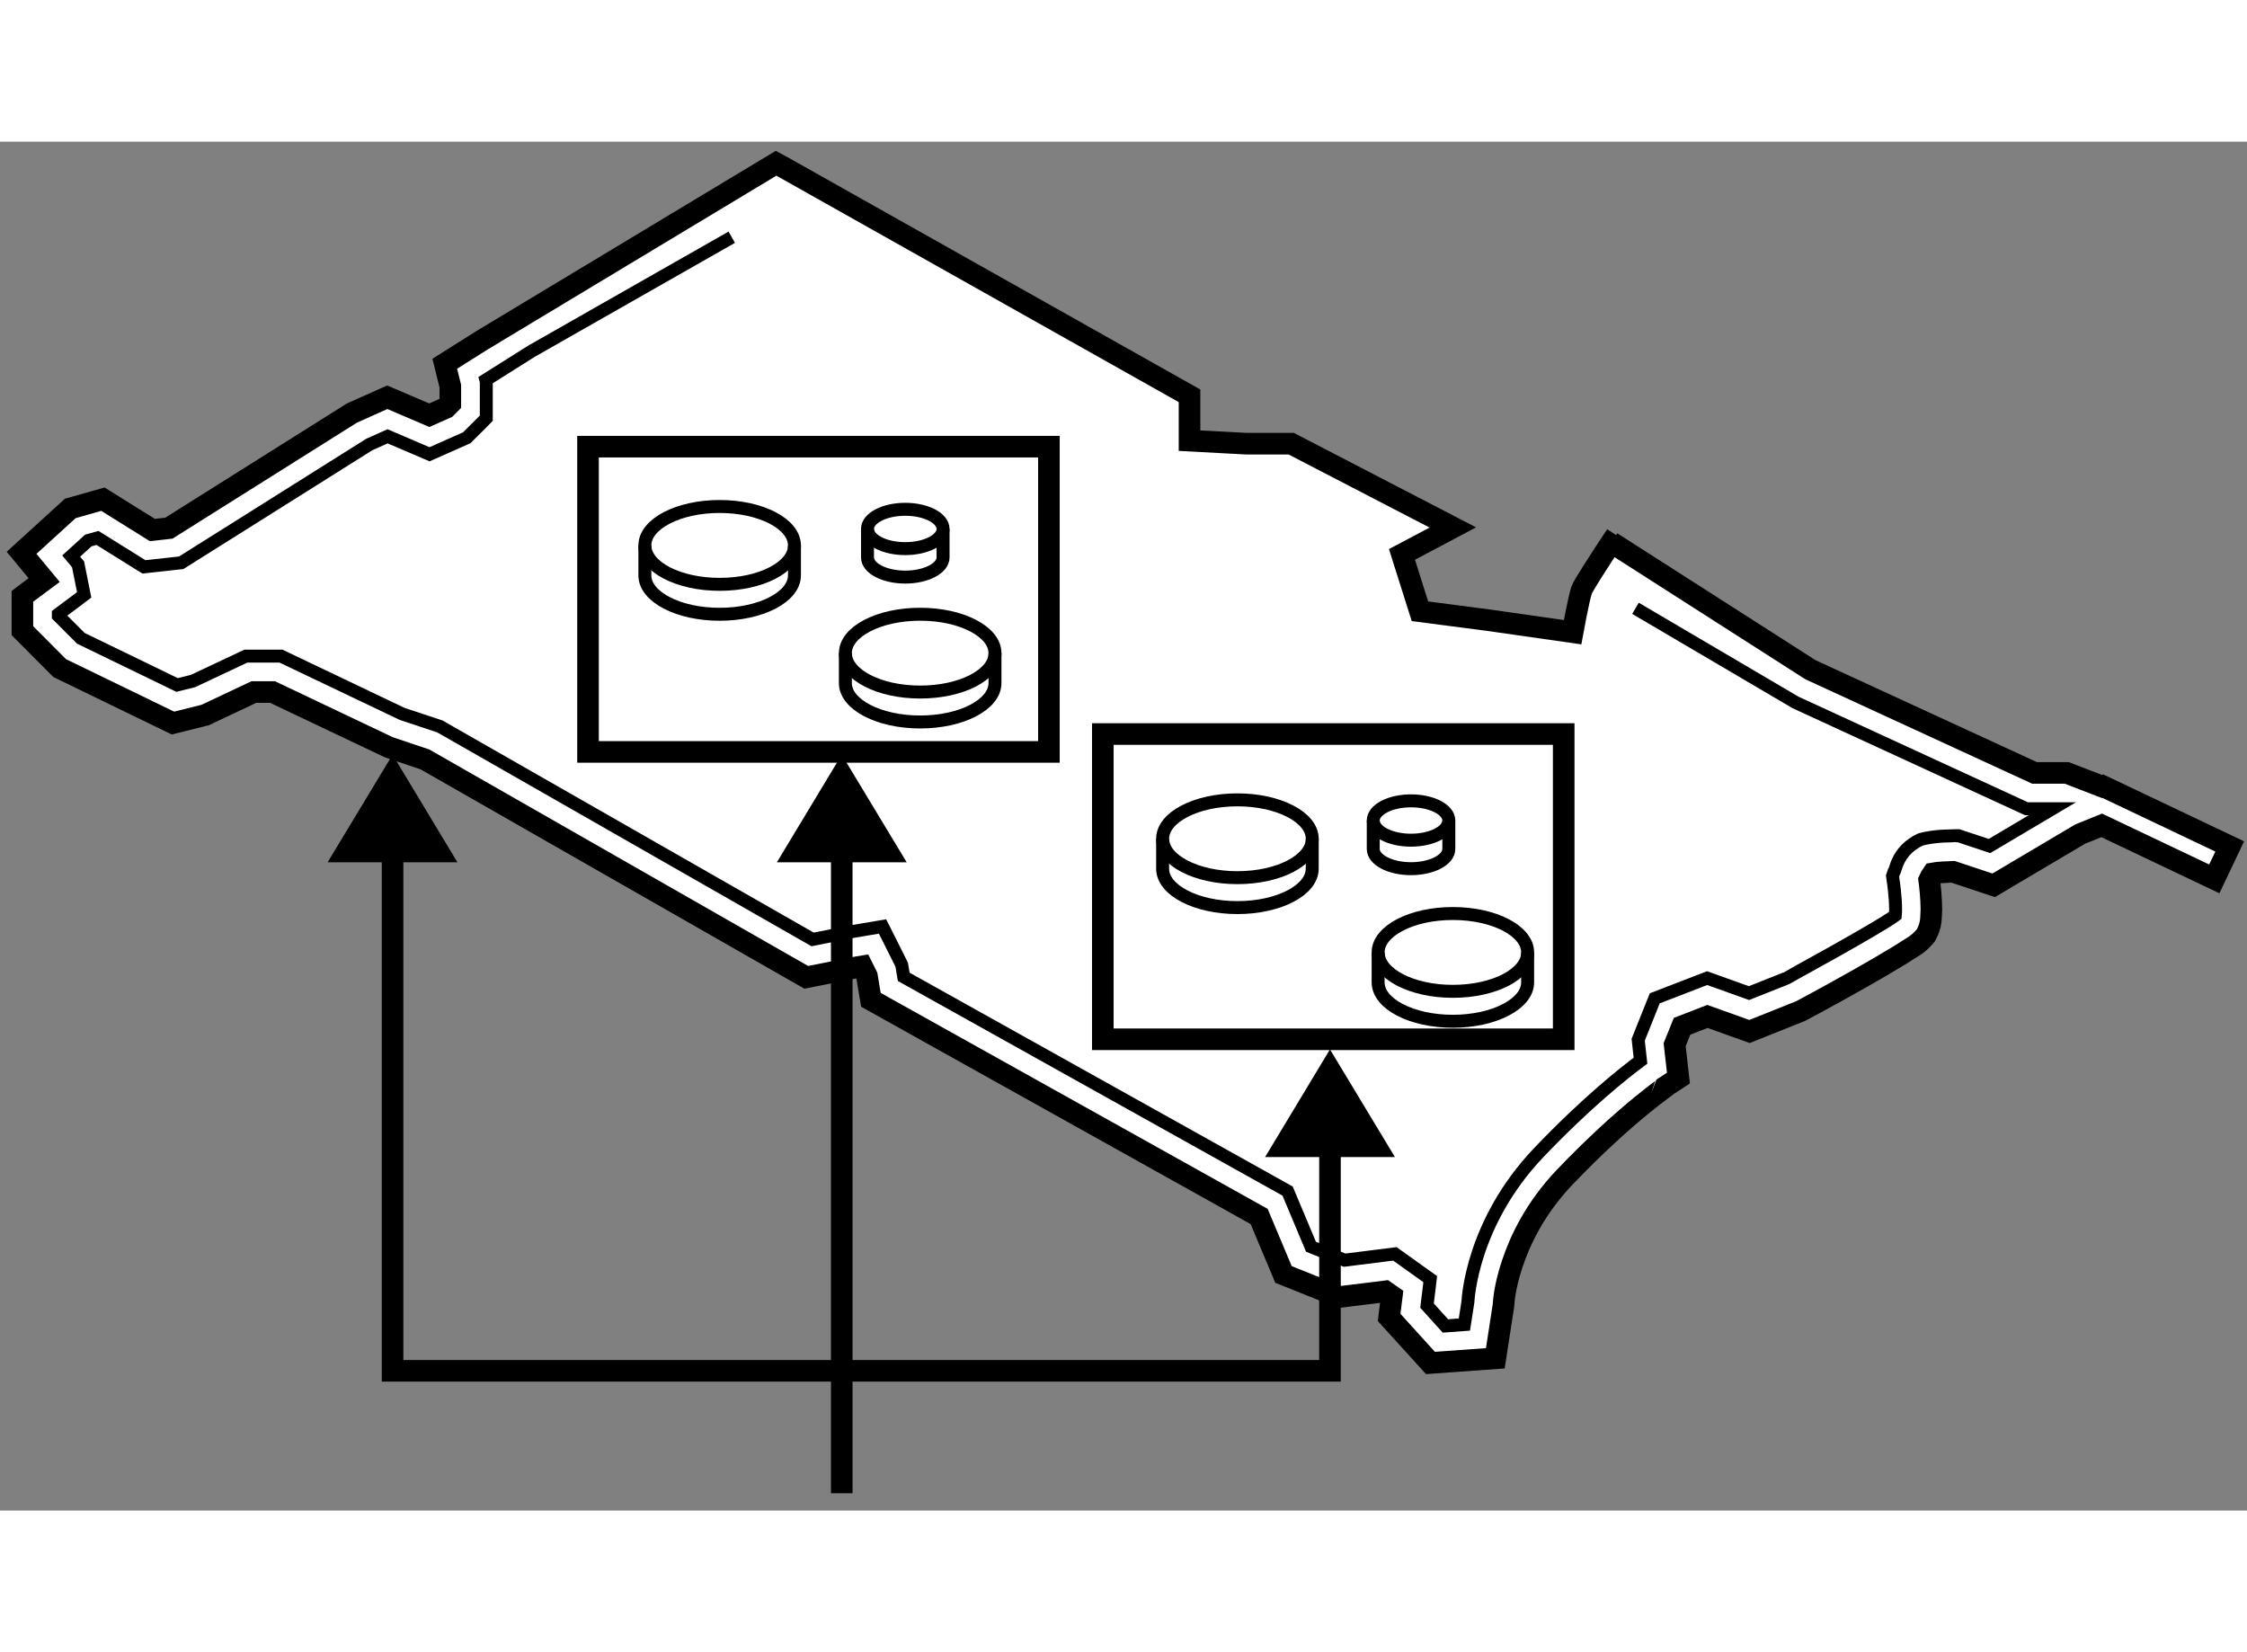
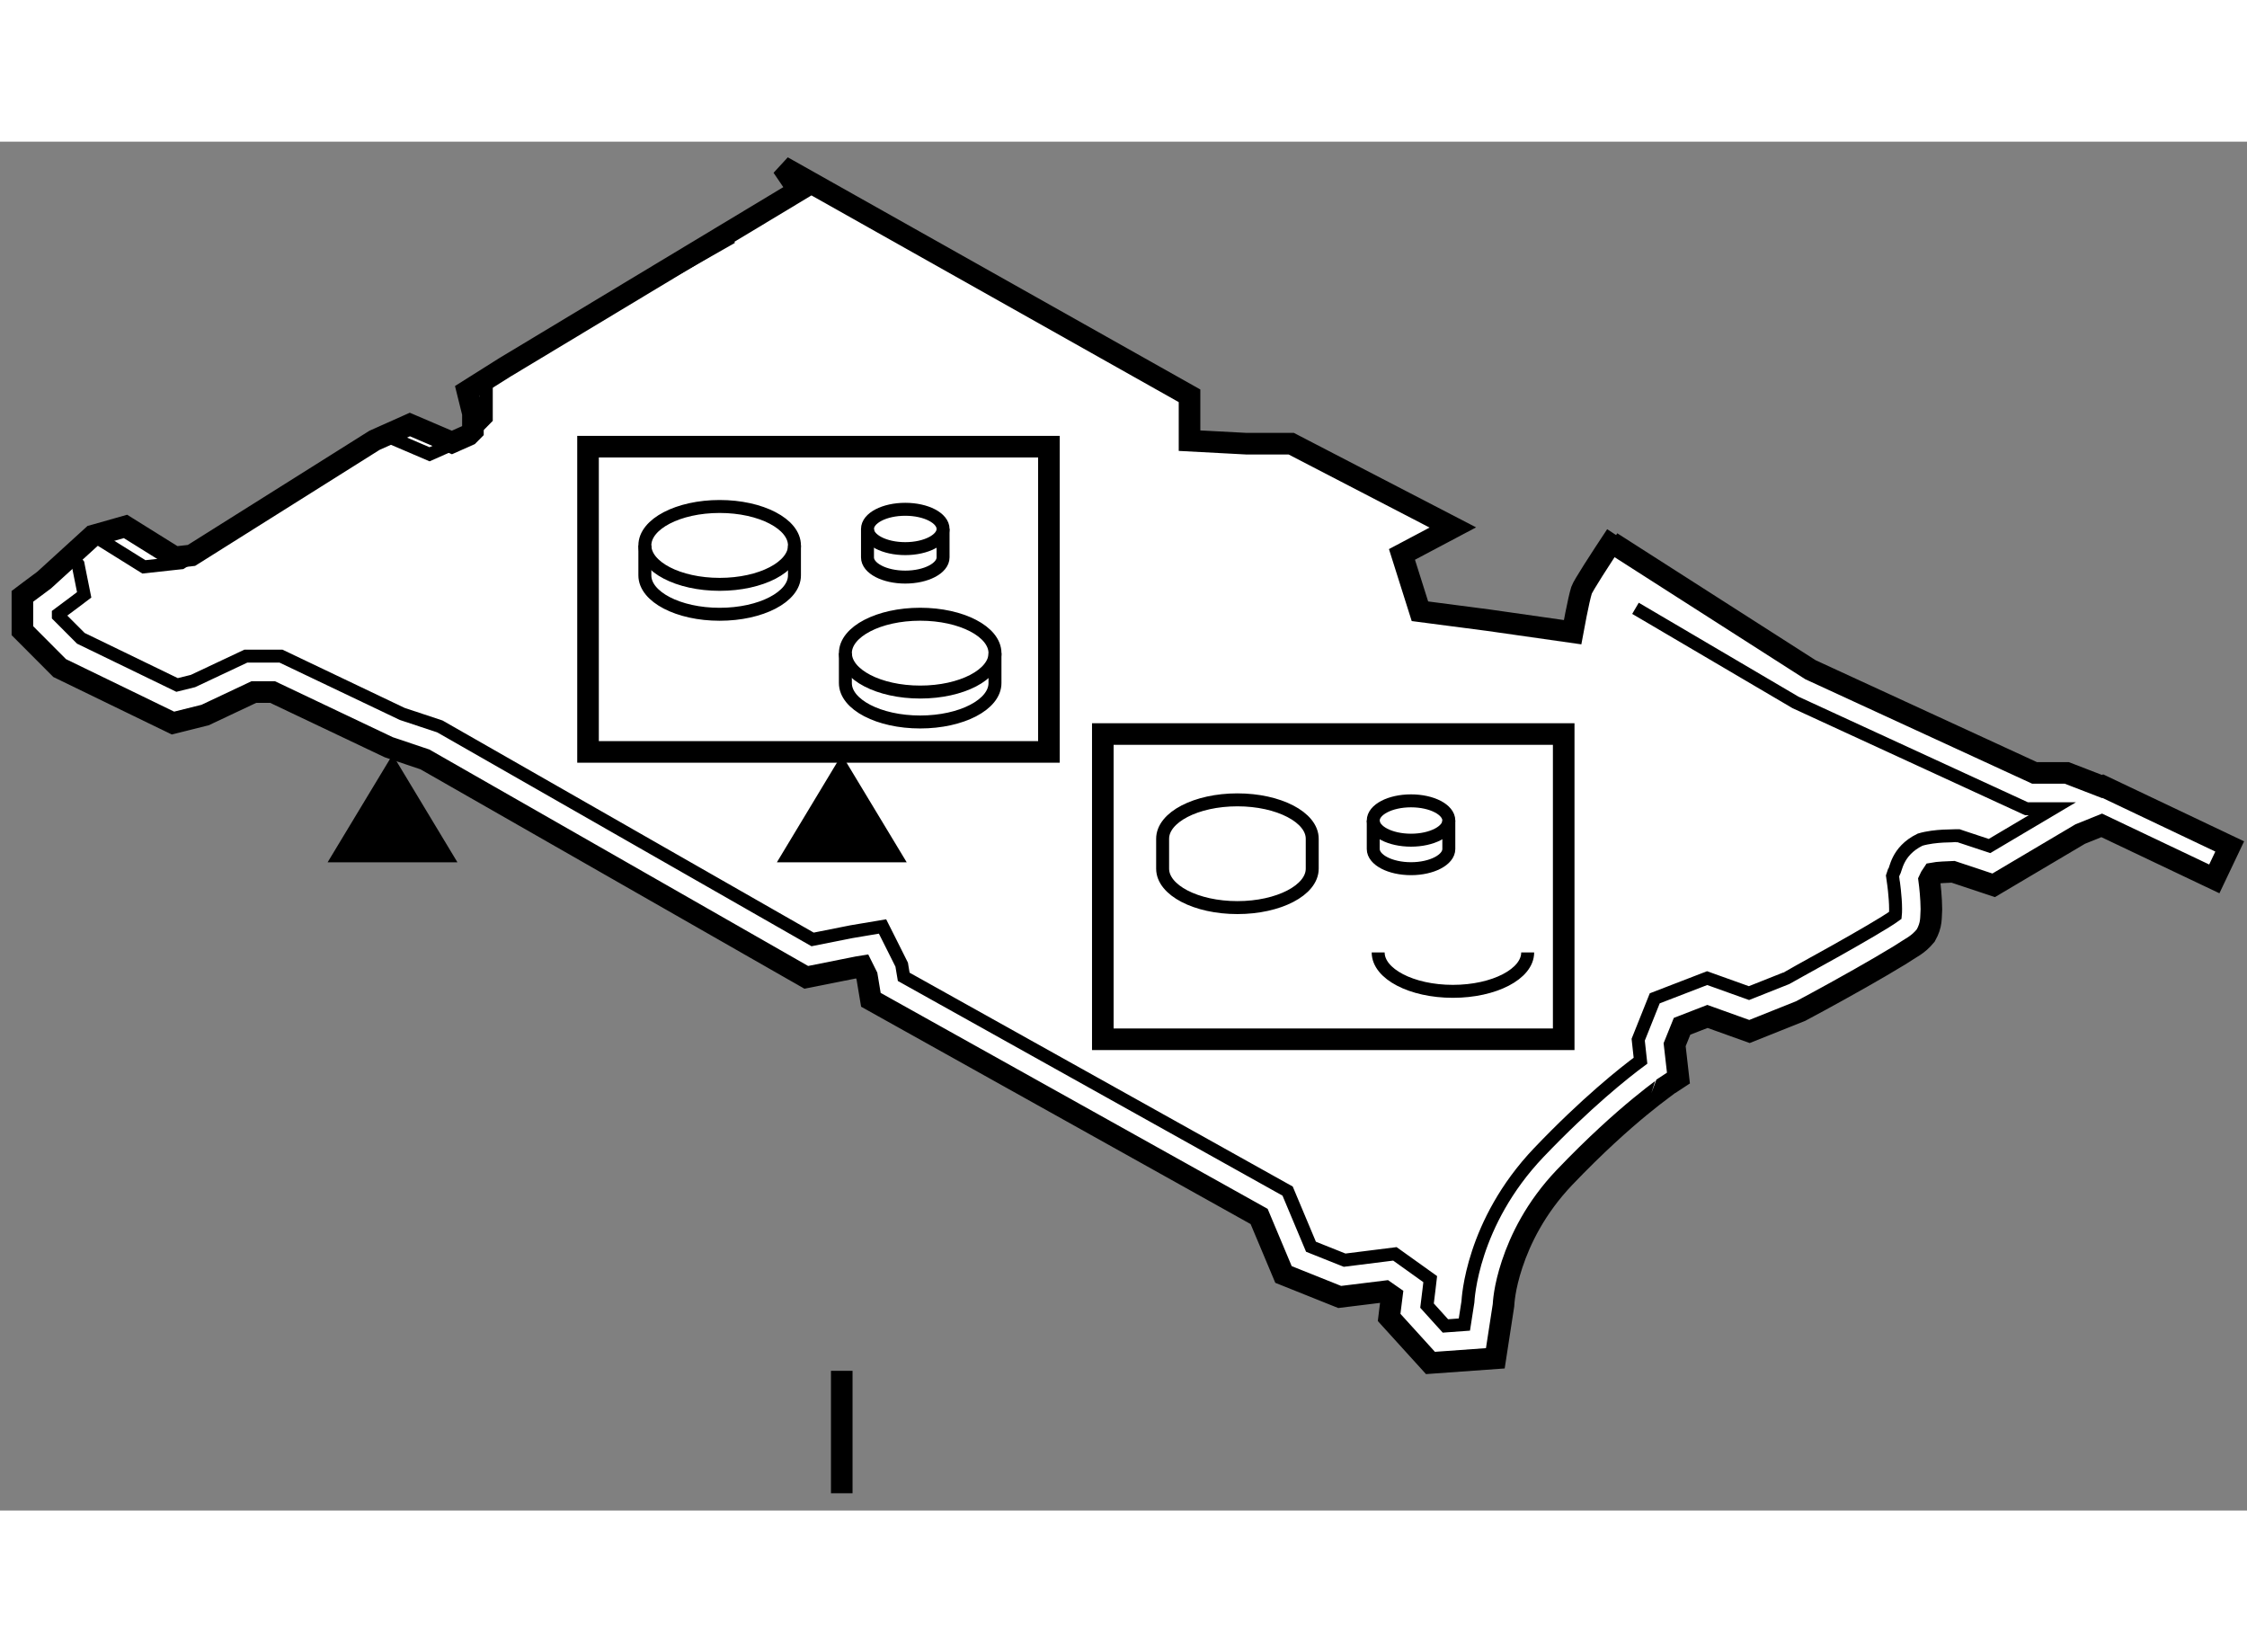
<svg xmlns="http://www.w3.org/2000/svg" version="1.1" x="0px" y="0px" width="244.8px" height="180px" viewBox="148.465 44.129 52.03 31.696" enable-background="new 0 0 244.8 180" xml:space="preserve">
  <rect x="148.465" y="44.129" width="52.03" height="31.696" fill="#808080" stroke="none" />
  <g>
-     <path fill="#FFFFFF" stroke="#000000" stroke-width="0.5" d="M166.584,44.709l9.425,5.304v1.039l1.316,0.07h1.039l3.742,1.94    l-1.178,0.624l0.416,1.316l1.594,0.208l1.941,0.277c0,0,0.139-0.762,0.207-0.97c0.034-0.105,0.425-0.708,0.802-1.277l-0.109,0.167    l4.608,2.949l5.188,2.389h0.746l0.816,0.315l0.02-0.008l2.938,1.396l-0.357,0.751l-2.607-1.239l-0.498,0.201l-2.004,1.187    l-0.18-0.06l-0.76-0.253c-0.117,0.004-0.365,0.015-0.467,0.035c-0.012,0.017-0.033,0.049-0.051,0.081    c-0.014,0.025-0.025,0.05-0.035,0.072c0.02,0.148,0.049,0.419,0.051,0.677c-0.014,0.195,0.014,0.355-0.131,0.61    c-0.189,0.23-0.324,0.269-0.609,0.46c-0.268,0.164-0.604,0.359-0.936,0.547c-0.662,0.375-1.307,0.72-1.35,0.742l-1.186,0.474    l-0.973-0.349l-0.588,0.228l-0.172,0.426l0.088,0.773l-0.213,0.14c0.002,0.006-0.992,0.66-2.424,2.159    c-0.676,0.709-1.027,1.448-1.213,2.008c-0.186,0.559-0.197,0.907-0.201,0.954l-0.189,1.228l-1.502,0.108l-0.957-1.054l0.023-0.189    l0.039-0.309l-0.152-0.106l-1.055,0.13l-1.301-0.521l-0.564-1.343l-8.99-5.017l-0.033-0.196l-0.059-0.355l-0.111-0.223l-0.1,0.016    l-1.193,0.238l-8.83-5.046l-0.838-0.282l-2.69-1.278h-0.434l-1.13,0.533l-0.042,0.01l-0.701,0.175l-2.623-1.273l-0.863-0.866    v-0.795l0.164-0.124l0.34-0.253l-0.523-0.631l1.129-1.029l0.092-0.025l0.662-0.188l1.145,0.714l0.383-0.043l4.238-2.665    l0.819-0.366l0.973,0.416l0.387-0.172l0.1-0.101v-0.398l-0.129-0.521l0.865-0.545l6.806-4.097L166.584,44.709z" />
+     <path fill="#FFFFFF" stroke="#000000" stroke-width="0.5" d="M166.584,44.709l9.425,5.304v1.039l1.316,0.07h1.039l3.742,1.94    l-1.178,0.624l0.416,1.316l1.594,0.208l1.941,0.277c0,0,0.139-0.762,0.207-0.97c0.034-0.105,0.425-0.708,0.802-1.277l-0.109,0.167    l4.608,2.949l5.188,2.389h0.746l0.816,0.315l0.02-0.008l2.938,1.396l-0.357,0.751l-2.607-1.239l-0.498,0.201l-2.004,1.187    l-0.18-0.06l-0.76-0.253c-0.117,0.004-0.365,0.015-0.467,0.035c-0.012,0.017-0.033,0.049-0.051,0.081    c-0.014,0.025-0.025,0.05-0.035,0.072c0.02,0.148,0.049,0.419,0.051,0.677c-0.014,0.195,0.014,0.355-0.131,0.61    c-0.189,0.23-0.324,0.269-0.609,0.46c-0.268,0.164-0.604,0.359-0.936,0.547c-0.662,0.375-1.307,0.72-1.35,0.742l-1.186,0.474    l-0.973-0.349l-0.588,0.228l-0.172,0.426l0.088,0.773l-0.213,0.14c0.002,0.006-0.992,0.66-2.424,2.159    c-0.676,0.709-1.027,1.448-1.213,2.008c-0.186,0.559-0.197,0.907-0.201,0.954l-0.189,1.228l-1.502,0.108l-0.957-1.054l0.023-0.189    l0.039-0.309l-0.152-0.106l-1.055,0.13l-1.301-0.521l-0.564-1.343l-8.99-5.017l-0.033-0.196l-0.059-0.355l-0.111-0.223l-0.1,0.016    l-1.193,0.238l-8.83-5.046l-0.838-0.282l-2.69-1.278h-0.434l-1.13,0.533l-0.042,0.01l-0.701,0.175l-2.623-1.273l-0.863-0.866    v-0.795l0.164-0.124l0.34-0.253l1.129-1.029l0.092-0.025l0.662-0.188l1.145,0.714l0.383-0.043l4.238-2.665    l0.819-0.366l0.973,0.416l0.387-0.172l0.1-0.101v-0.398l-0.129-0.521l0.865-0.545l6.806-4.097L166.584,44.709z" />
    <path fill="none" stroke="#000000" stroke-width="0.3" d="M186.335,54.934l3.705,2.179l5.348,2.462h0.6l-1.455,0.863l-0.652-0.216    l-0.064-0.022h-0.068c-0.023,0.007-0.473-0.014-0.824,0.091c-0.553,0.27-0.559,0.723-0.607,0.749l-0.031,0.093l0.014,0.1    c0.002,0,0.057,0.383,0.057,0.666c0,0.057-0.002,0.108-0.006,0.145c-0.428,0.315-2.539,1.461-2.541,1.463l-0.848,0.337    l-0.969-0.347l-1.213,0.468l-0.383,0.958l0.053,0.486c-0.381,0.282-1.252,0.972-2.355,2.127c-1.557,1.636-1.637,3.403-1.641,3.457    l-0.082,0.526l-0.439,0.032l-0.426-0.471l0.045-0.366l0.029-0.247l-0.818-0.585l-1.164,0.146l-0.779-0.311l-0.541-1.289    l-8.889-4.961l-0.037-0.219l-0.01-0.062l-0.305-0.609l-0.139-0.276l-0.719,0.121l-0.9,0.179l-8.631-4.932l-0.871-0.289    l-2.808-1.339h-0.813l-1.225,0.577l-0.368,0.091l-2.228-1.08l-0.521-0.522V55.07l0.389-0.29l0.209-0.158l-0.121-0.603l-0.02-0.103    l-0.16-0.192l0.396-0.36l0.213-0.06l1.075,0.67l0.768-0.084l0.095-0.01l4.354-2.738l0.426-0.191l0.971,0.416l0.861-0.382    l0.332-0.33l0.121-0.123v-0.849l-0.01-0.037l1.063-0.669l4.631-2.636" />
  </g>
  <g>
    <polygon points="159.057,60.815 157.555,58.323 156.051,60.815   " />
    <line fill="none" stroke="#000000" stroke-width="0.5" x1="167.956" y1="72.59" x2="167.956" y2="75.425" />
-     <line fill="none" stroke="#000000" stroke-width="0.5" x1="167.956" y1="59.666" x2="167.956" y2="72.59" />
    <polygon points="169.46,60.815 167.956,58.323 166.454,60.815   " />
-     <polygon points="180.765,67.64 179.261,65.147 177.759,67.64   " />
-     <polyline fill="none" stroke="#000000" stroke-width="0.5" points="157.555,59.666 157.555,72.59 179.261,72.59 179.261,66.49       " />
  </g>
  <g>
    <rect x="162.081" y="51.191" fill="#FFFFFF" stroke="#000000" stroke-width="0.5" width="10.672" height="7.068" />
    <path fill="none" stroke="#000000" stroke-width="0.3" d="M166.862,53.478c0,0.498-0.775,0.901-1.732,0.901    s-1.732-0.404-1.732-0.901" />
    <path fill="none" stroke="#000000" stroke-width="0.3" d="M163.397,53.478c0-0.498,0.775-0.902,1.732-0.902    s1.732,0.404,1.732,0.902v0.693c0,0.498-0.775,0.901-1.732,0.901s-1.732-0.404-1.732-0.901V53.478z" />
    <path fill="none" stroke="#000000" stroke-width="0.3" d="M171.505,55.972c0,0.498-0.775,0.901-1.732,0.901    s-1.732-0.404-1.732-0.901" />
    <path fill="none" stroke="#000000" stroke-width="0.3" d="M168.04,55.972c0-0.498,0.775-0.901,1.732-0.901    s1.732,0.403,1.732,0.901v0.693c0,0.498-0.775,0.901-1.732,0.901s-1.732-0.404-1.732-0.901V55.972z" />
    <path fill="none" stroke="#000000" stroke-width="0.3" d="M170.302,53.097c0,0.25-0.393,0.455-0.875,0.455    c-0.484,0-0.875-0.204-0.875-0.455" />
    <path fill="none" stroke="#000000" stroke-width="0.3" d="M168.552,53.097c0-0.252,0.391-0.456,0.875-0.456    c0.482,0,0.875,0.204,0.875,0.456v0.658c0,0.251-0.393,0.456-0.875,0.456c-0.484,0-0.875-0.205-0.875-0.456V53.097z" />
  </g>
  <g>
    <rect x="174.001" y="57.845" fill="#FFFFFF" stroke="#000000" stroke-width="0.5" width="10.672" height="7.068" />
-     <path fill="none" stroke="#000000" stroke-width="0.3" d="M178.851,60.27c0,0.498-0.777,0.901-1.732,0.901    c-0.957,0-1.732-0.404-1.732-0.901" />
    <path fill="none" stroke="#000000" stroke-width="0.3" d="M175.386,60.27c0-0.498,0.775-0.901,1.732-0.901    c0.955,0,1.732,0.403,1.732,0.901v0.693c0,0.498-0.777,0.901-1.732,0.901c-0.957,0-1.732-0.403-1.732-0.901V60.27z" />
    <path fill="none" stroke="#000000" stroke-width="0.3" d="M183.839,62.902c0,0.498-0.775,0.901-1.732,0.901    s-1.73-0.404-1.73-0.901" />
-     <path fill="none" stroke="#000000" stroke-width="0.3" d="M180.376,62.902c0-0.498,0.773-0.901,1.73-0.901    s1.732,0.403,1.732,0.901v0.693c0,0.498-0.775,0.901-1.732,0.901s-1.73-0.403-1.73-0.901V62.902z" />
    <path fill="none" stroke="#000000" stroke-width="0.3" d="M182.013,59.848c0,0.251-0.393,0.455-0.875,0.455    c-0.484,0-0.875-0.204-0.875-0.455" />
    <path fill="none" stroke="#000000" stroke-width="0.3" d="M180.263,59.848c0-0.252,0.391-0.456,0.875-0.456    c0.482,0,0.875,0.204,0.875,0.456v0.659c0,0.25-0.393,0.456-0.875,0.456c-0.484,0-0.875-0.205-0.875-0.456V59.848z" />
  </g>
</svg>